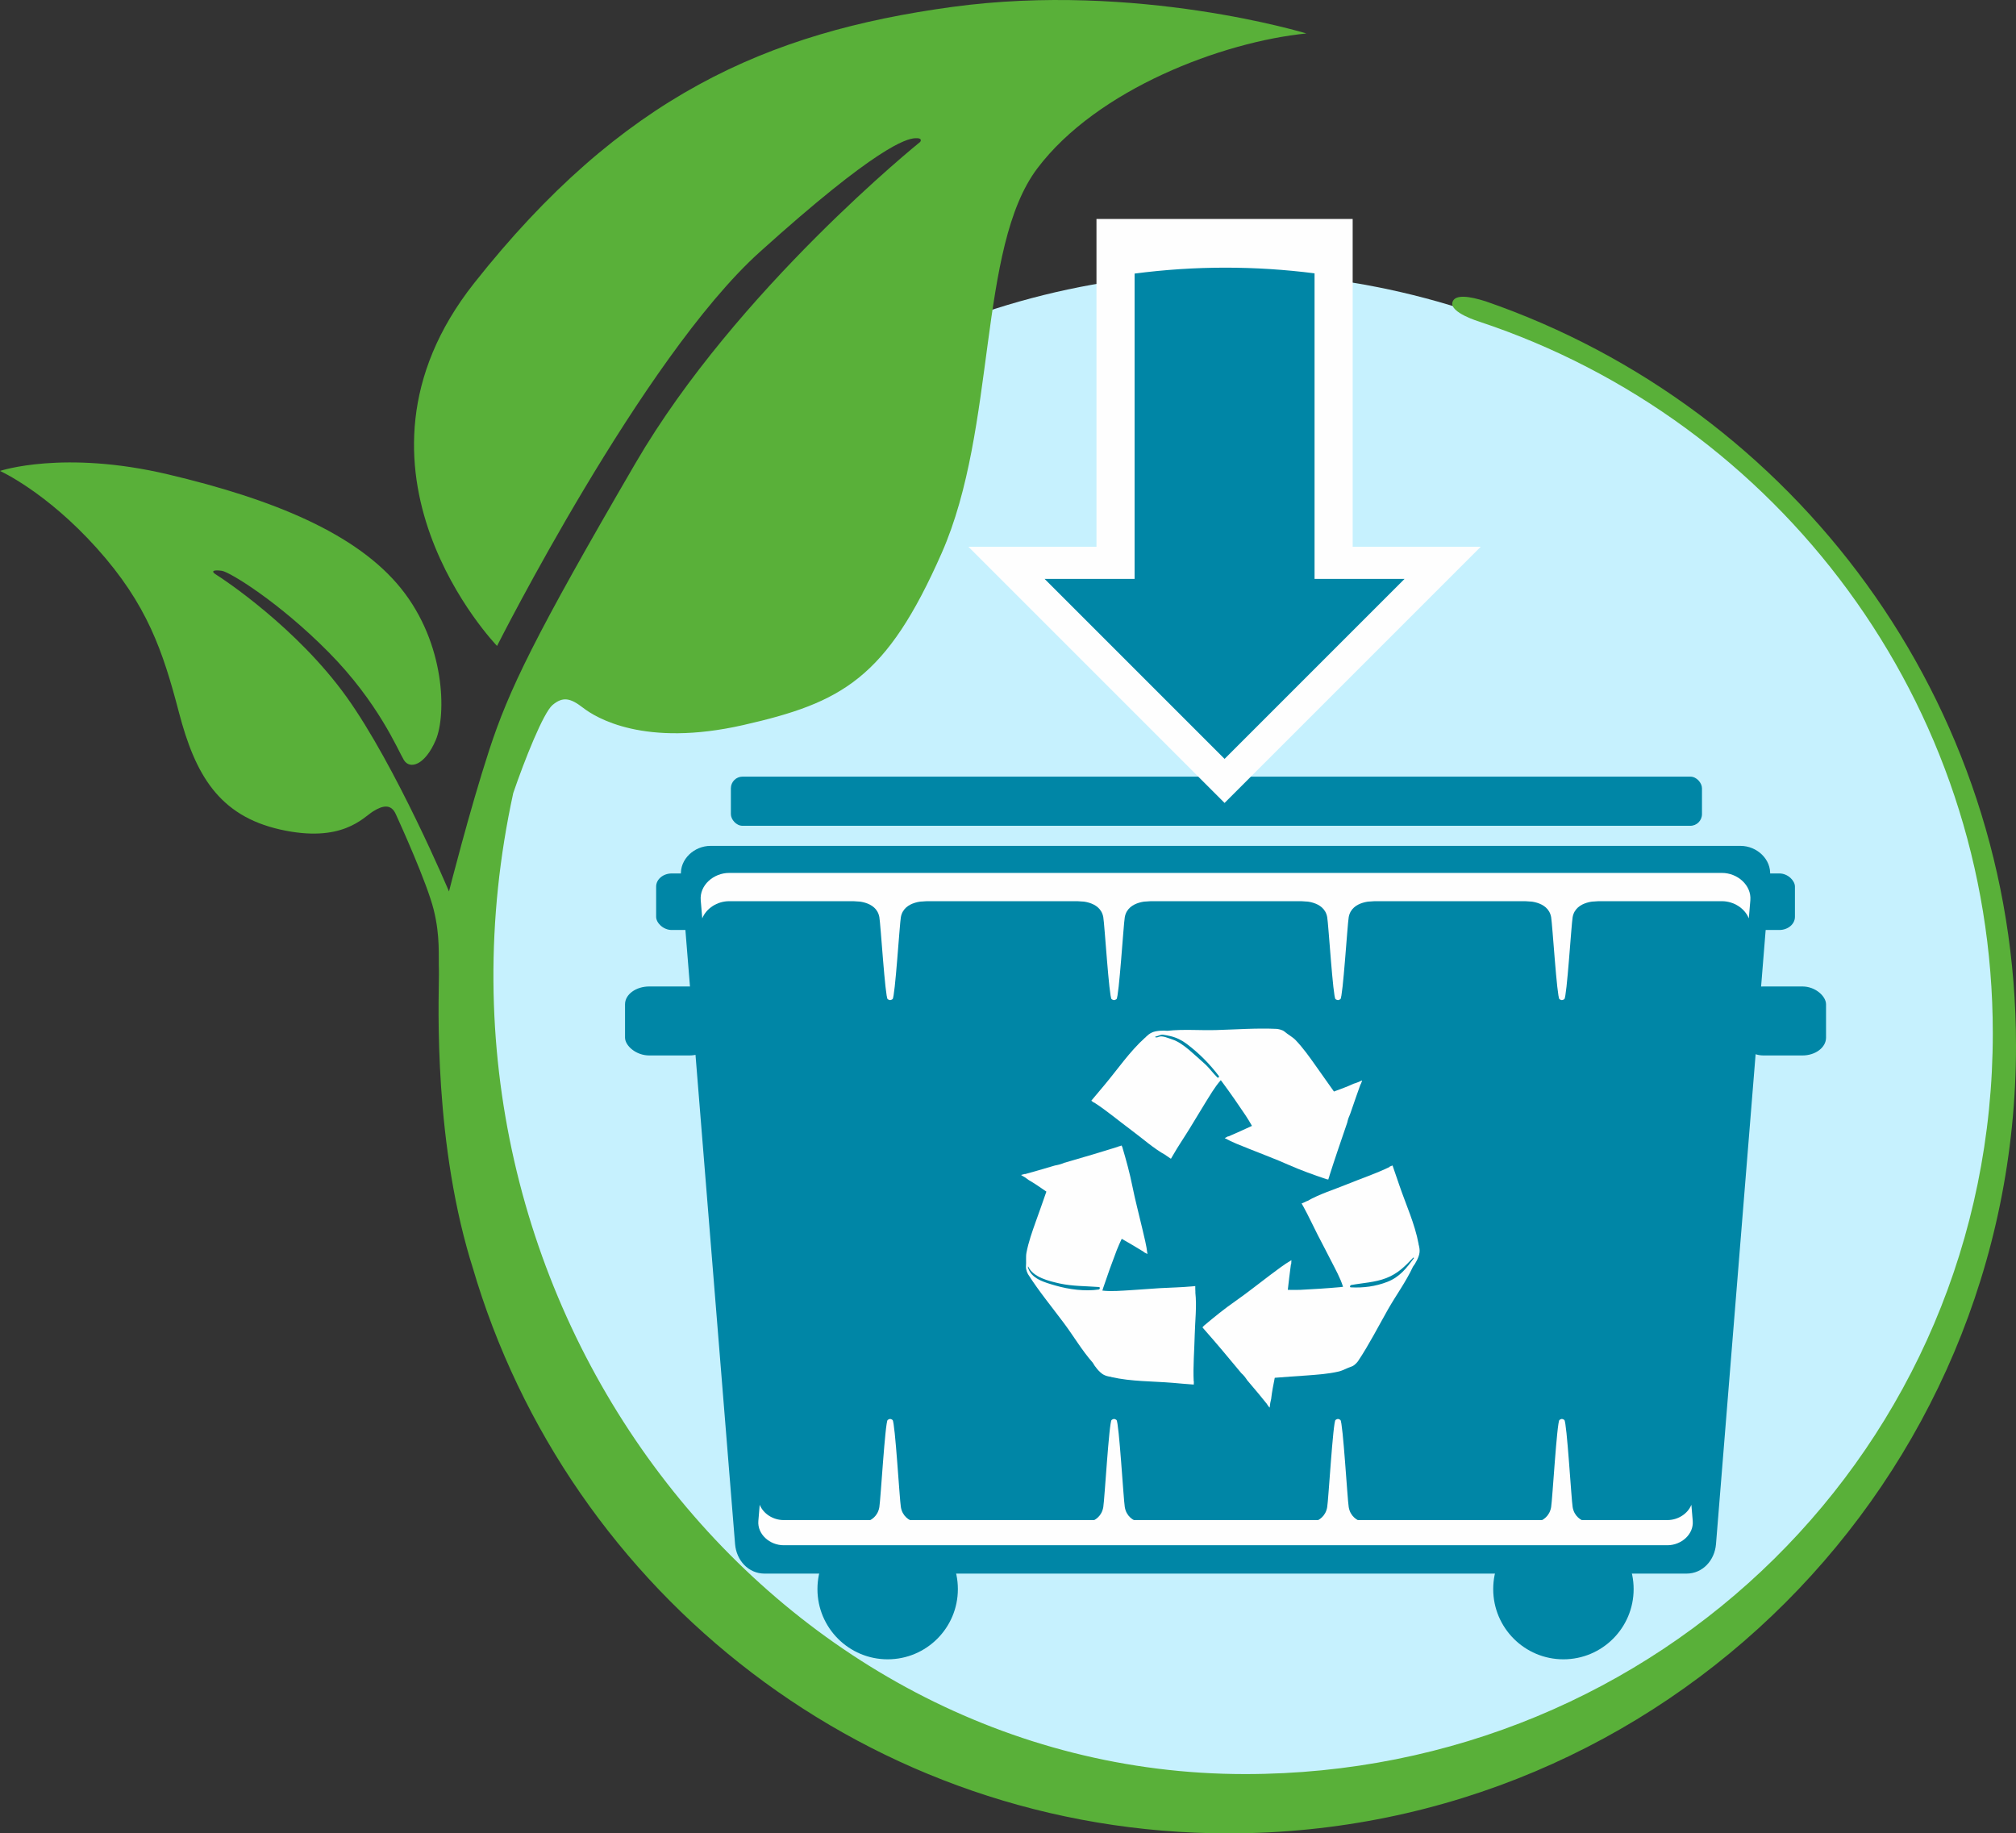
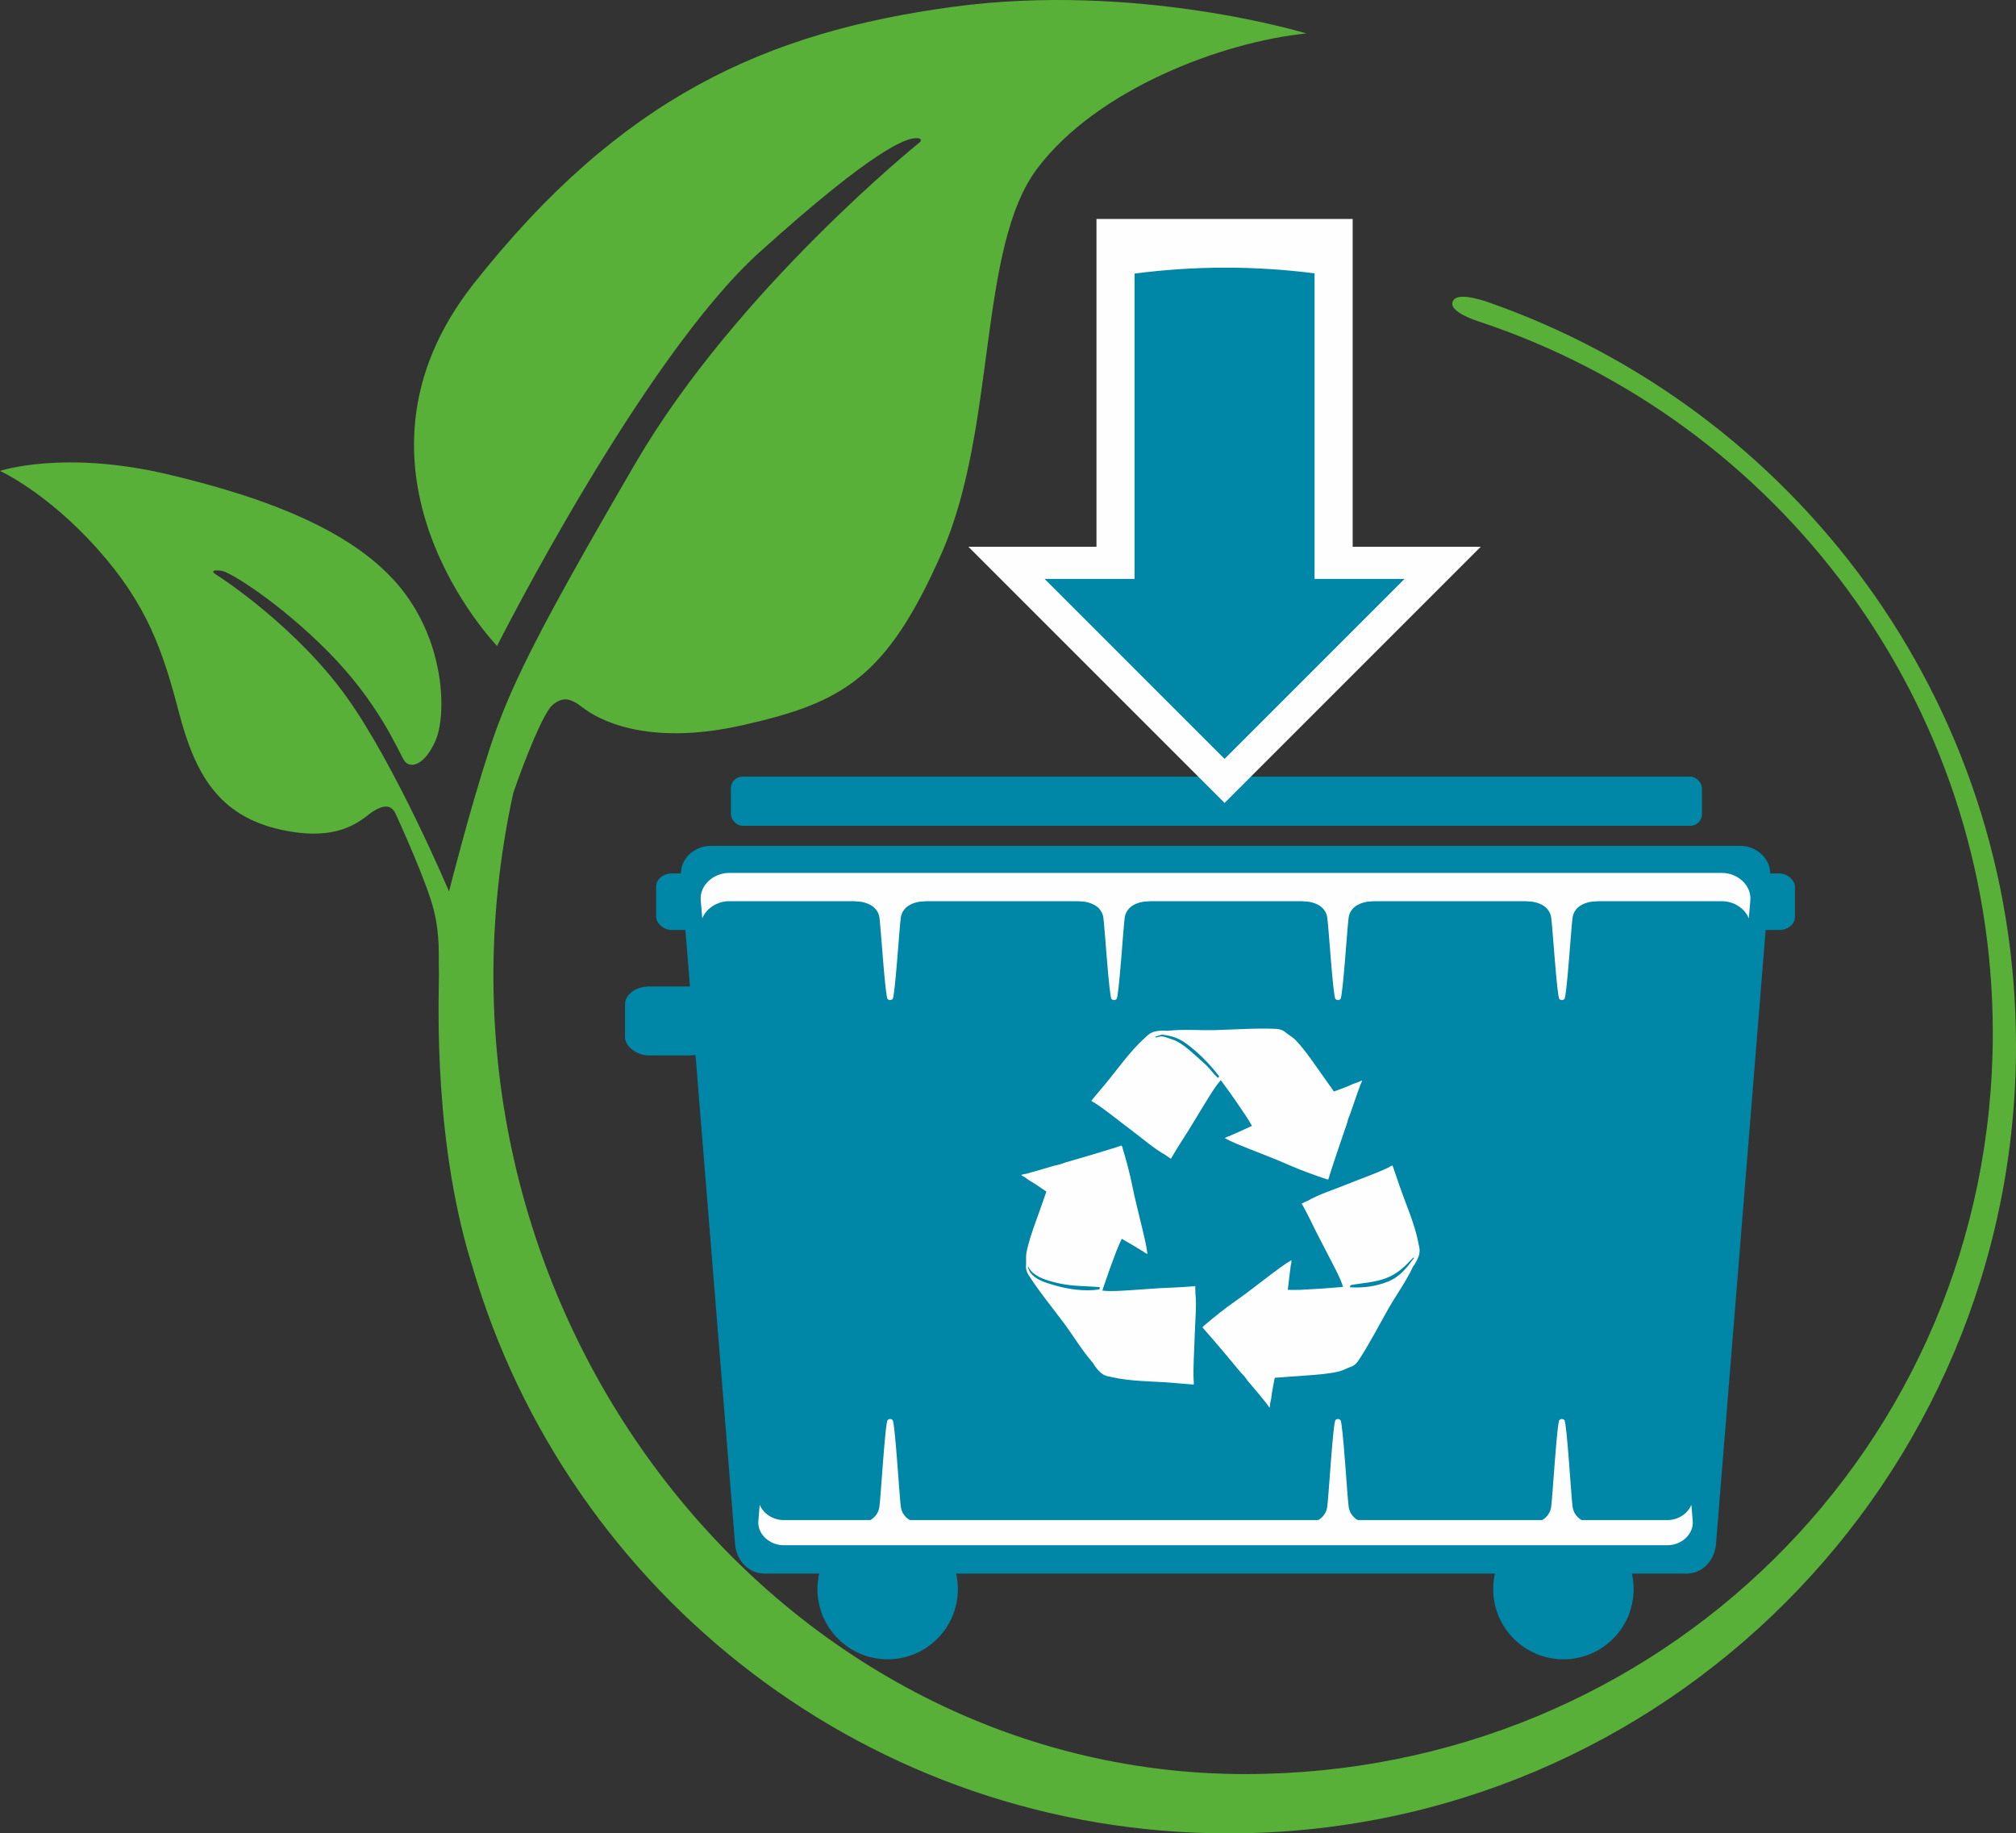
<svg xmlns="http://www.w3.org/2000/svg" xml:space="preserve" width="110.498mm" height="100.485mm" style="shape-rendering:geometricPrecision; text-rendering:geometricPrecision; image-rendering:optimizeQuality; fill-rule:evenodd; clip-rule:evenodd" viewBox="0 0 4362 3966.71">
  <rect x="0" y="0" width="4362" height="3966.71" fill="#333333" stroke="none" />
  <defs>
    <style type="text/css">  .fil2 {fill:#FEFEFE} .fil5 {fill:#59B039} .fil1 {fill:#0086A6} .fil0 {fill:#C6F1FE} .fil4 {fill:#FEFEFE;fill-rule:nonzero} .fil3 {fill:#FEFEFE;fill-rule:nonzero}  </style>
  </defs>
  <g id="Слой_x0020_1">
-     <circle class="fil0" cx="2657.8" cy="2250.9" r="1661.28" />
    <g id="_4538867984">
      <circle class="fil1" cx="3382.76" cy="3438.21" r="151.91" />
      <circle class="fil1" cx="1920.62" cy="3438.21" r="151.91" />
    </g>
    <rect class="fil1" x="1419.68" y="1889.81" width="2464.01" height="122.34" rx="33.79" ry="28.4" />
    <path class="fil1" d="M1537.28 1830.16l2228.81 0c35.11,0 66.66,28.84 63.83,63.83l-117.03 1446.87c-2.83,35 -28.73,63.83 -63.83,63.83l-1994.76 0c-35.11,0 -61.01,-28.84 -63.83,-63.83l-117.03 -1446.87c-2.83,-35 28.72,-63.83 63.83,-63.83z" />
    <path class="fil2" d="M1577.69 1888.67l2148 0c33.83,0 64.24,26.69 61.52,59.09l-3.31 39.25c-8.67,-21.69 -32.45,-37.17 -58.21,-37.17l-2148 0c-25.77,0 -49.54,15.48 -58.21,37.17l-3.31 -39.25c-2.72,-32.39 27.68,-59.09 61.52,-59.09z" />
    <g id="_4538890032">
      <path class="fil2" d="M1846.8 1949.85c0,0 49.21,-2.37 55.85,34.45 2.8,15.51 12.54,173.37 17.95,177.43 2.43,1.83 5.32,2.15 5.32,2.15 0,0 2.89,-0.32 5.32,-2.15 5.41,-4.06 15.15,-161.92 17.95,-177.43 6.64,-36.82 55.85,-34.45 55.85,-34.45l-79.12 -9.13 -79.12 9.13z" />
      <path class="fil2" d="M2331.31 1949.85c0,0 49.21,-2.37 55.85,34.45 2.8,15.51 12.54,173.37 17.95,177.43 2.43,1.83 5.32,2.15 5.32,2.15 0,0 2.89,-0.32 5.32,-2.15 5.41,-4.06 15.15,-161.92 17.95,-177.43 6.64,-36.82 55.85,-34.45 55.85,-34.45l-79.12 -9.13 -79.12 9.13z" />
      <path class="fil2" d="M2815.81 1949.85c0,0 49.21,-2.37 55.85,34.45 2.8,15.51 12.54,173.37 17.95,177.43 2.43,1.83 5.32,2.15 5.32,2.15 0,0 2.89,-0.32 5.32,-2.15 5.41,-4.06 15.15,-161.92 17.95,-177.43 6.64,-36.82 55.85,-34.45 55.85,-34.45l-79.12 -9.13 -79.12 9.13z" />
      <path class="fil2" d="M3300.32 1949.85c0,0 49.21,-2.37 55.85,34.45 2.8,15.51 12.54,173.37 17.95,177.43 2.43,1.83 5.32,2.15 5.32,2.15 0,0 2.89,-0.32 5.32,-2.15 5.41,-4.06 15.15,-161.92 17.95,-177.43 6.64,-36.82 55.85,-34.45 55.85,-34.45l-79.12 -9.13 -79.12 9.13z" />
    </g>
    <path class="fil2" d="M1695.59 3343.31l1912.19 0c30.12,0 57.19,-23.76 54.77,-52.6l-2.94 -34.94c-7.72,19.31 -28.88,33.09 -51.82,33.09l-1912.19 0c-22.94,0 -44.1,-13.78 -51.82,-33.09l-2.94 34.94c-2.42,28.84 24.65,52.6 54.77,52.6z" />
    <g id="_1939834976">
      <rect class="fil1" x="1352.38" y="2134.34" width="191.5" height="149.27" rx="52.43" ry="38.57" />
-       <rect class="fil1" x="3764.52" y="2134.34" width="186.47" height="149.27" rx="51.05" ry="38.57" />
    </g>
    <g id="_1939844032">
      <path class="fil2" d="M1846.8 3297.42c0,0 49.21,2.52 55.85,-36.59 2.8,-16.47 12.54,-184.18 17.95,-188.5 2.43,-1.94 5.32,-2.29 5.32,-2.29 0,0 2.89,0.34 5.32,2.29 5.41,4.31 15.15,172.02 17.95,188.5 6.64,39.12 55.85,36.59 55.85,36.59l-79.12 9.7 -79.12 -9.7z" />
-       <path class="fil2" d="M2331.31 3297.42c0,0 49.21,2.52 55.85,-36.59 2.8,-16.47 12.54,-184.18 17.95,-188.5 2.43,-1.94 5.32,-2.29 5.32,-2.29 0,0 2.89,0.34 5.32,2.29 5.41,4.31 15.15,172.02 17.95,188.5 6.64,39.12 55.85,36.59 55.85,36.59l-79.12 9.7 -79.12 -9.7z" />
+       <path class="fil2" d="M2331.31 3297.42l-79.12 9.7 -79.12 -9.7z" />
      <path class="fil2" d="M2815.81 3297.42c0,0 49.21,2.52 55.85,-36.59 2.8,-16.47 12.54,-184.18 17.95,-188.5 2.43,-1.94 5.32,-2.29 5.32,-2.29 0,0 2.89,0.34 5.32,2.29 5.41,4.31 15.15,172.02 17.95,188.5 6.64,39.12 55.85,36.59 55.85,36.59l-79.12 9.7 -79.12 -9.7z" />
      <path class="fil2" d="M3300.32 3297.42c0,0 49.21,2.52 55.85,-36.59 2.8,-16.47 12.54,-184.18 17.95,-188.5 2.43,-1.94 5.32,-2.29 5.32,-2.29 0,0 2.89,0.34 5.32,2.29 5.41,4.31 15.15,172.02 17.95,188.5 6.64,39.12 55.85,36.59 55.85,36.59l-79.12 9.7 -79.12 -9.7z" />
    </g>
    <rect class="fil1" x="1581.4" y="1680.32" width="2101.15" height="106.39" rx="25.26" ry="25.26" />
    <polygon class="fil3" points="2372.43,473.72 2372.43,1182.95 2095.28,1182.95 2649.59,1737.27 3203.91,1182.95 2926.75,1182.95 2926.75,473.72 " />
    <path class="fil1" d="M2454.91 591.92l0 660.63 -194.69 0 389.37 389.38 389.38 -389.38 -194.69 0 0 -661.15c-63.23,-8.1 -127.58,-12.3 -192.8,-12.3 -66.52,0 -132.14,4.4 -196.58,12.82z" />
    <g id="_1939858592">
      <path class="fil4" d="M2535.34 2248.58c-7.76,-2.43 -19.62,-8.23 -27.66,-5.48 -5.22,1.75 -2.98,1.67 -8.09,1.09l0.23 -1.43c6.44,-0.77 10.63,-4.91 17.34,-3.94 5.28,0.75 10.33,1.85 15.47,2.99 12.88,3.04 24.54,8.86 35.04,16.77 26.49,19.95 49.65,43.17 69.66,69.64 1.12,1.61 -1.51,4.7 -3.14,3.15 -9.91,-9.51 -17.69,-21.02 -28.13,-30.25 -11.22,-9.88 -22.16,-20.18 -33.46,-29.73 -11.18,-9.19 -23.25,-18.43 -37.24,-22.81zm106.1 88.53c1.32,1.63 2.58,3.38 3.8,5.03 17.14,23.26 33.68,46.95 49.67,70.96 5.01,7.46 9.57,15.14 13.96,22.89 -16.86,7.82 -33.76,15.49 -50.85,22.82l-0.65 -0.32c-2.48,1.22 -5.04,2.56 -7.48,3.96 16.41,9.12 35.02,16.02 51.82,22.81 28.93,11.74 58.17,22.38 86.61,35.14 26.39,11.61 53.64,21.45 80.96,30.58l0 0.1c1.59,0.22 3.12,0.56 4.7,0.98 0.95,-2.85 1.63,-5.7 2.73,-8.47l-0.15 0c5.65,-17.87 11.55,-35.63 17.48,-53.26 6.94,-20.63 13.97,-41.17 21.02,-61.66 1.29,-6.81 3.85,-13.05 6.54,-19.28 4.34,-12.2 8.35,-24.27 12.55,-36.31 3.18,-9.1 6.35,-17.99 9.57,-26.97l0.58 -0.46c0.92,-2.53 1.95,-5.05 2.83,-7.35l-0.29 -0.56c-5.81,2.66 -11.63,5.16 -17.78,6.91 -13.76,6.48 -28.52,11.62 -42.82,17 -13.39,-18.63 -26.49,-37.28 -39.72,-56.13 -13.44,-19.01 -27.1,-38.3 -43.26,-55.17 -6.58,-6.82 -16.67,-12.06 -23.91,-18.33 -5.13,-4.4 -15.04,-5.79 -17.22,-5.92 -43.12,-1.99 -86.66,1.29 -129.78,2.51 -35.5,1.16 -70.69,-2.27 -106.6,1.65 -8.25,-0.95 -24.45,-0.49 -33.46,3.75 -4.94,2.19 -9.08,5.8 -12.91,9.4l-0.66 0.92 -1.19 0.86c-33.24,29.93 -58.74,67.64 -87.29,101.75 -9.72,11.54 -19.45,23.06 -28.97,34.53 1.85,1.37 3.65,2.89 5.42,4.22l0.43 -0.45c27.61,17.8 53.5,39.83 79.87,59.34 24.55,18.09 48.5,39.93 75.43,54.83l0 0.23c3.85,2.41 7.58,4.91 11.1,7.47 1.44,-2.43 2.97,-4.95 4.45,-7.59 11.23,-19.65 24.09,-38.28 35.92,-57.58 11.18,-18.19 22.07,-36.45 33.24,-54.63 10.45,-16.56 20.99,-35.33 34.31,-50.21z" />
      <path class="fil4" d="M3059.48 2721.95c-16.51,22.15 -31.11,41.22 -57.78,51.54 -25.51,9.89 -51.84,13.26 -78.94,11.86 -3.03,-0.15 -1.73,-4.39 0.48,-4.96 25.39,-4.7 51.69,-5.58 76.07,-15.05 25.15,-9.72 40.6,-25.43 58.8,-44.61l1.38 1.22zm10.47 -27.77l-0.44 -1.08 -0.07 -1.43c-8.15,-43.98 -27.41,-85.23 -41.73,-127.33 -4.97,-14.37 -9.67,-28.52 -14.68,-42.68 -2.07,0.68 -4.28,1.54 -6.34,2.44l0.15 0.66c-29.46,14.34 -61.7,25.1 -92.11,37.49 -28.22,11.62 -59.28,20.92 -85.91,36.2l-0.19 -0.14c-4.01,2.11 -8.16,3.75 -12.34,5.53 1.51,2.6 2.98,5.14 4.34,7.66 10.98,19.97 20.35,40.57 30.7,60.76 9.74,18.98 19.72,37.6 29.29,56.59 8.93,17.63 19.49,36.3 25.33,55.28 -2.14,0.32 -4.21,0.53 -6.33,0.77 -28.73,2.61 -57.58,4.4 -86.34,5.83 -8.99,0.31 -17.9,0.19 -26.86,0 2.11,-18.44 4.23,-36.89 6.77,-55.31l0.62 -0.45c0.24,-2.83 0.39,-5.56 0.44,-8.42 -16.15,9.28 -31.75,21.72 -46.34,32.43 -24.83,18.78 -49.25,38.17 -74.74,56.07 -23.72,16.44 -46.27,34.77 -68.21,53.32l-3.24 3.5c1.92,2.2 3.9,4.39 5.77,6.68 12.42,14.03 24.52,28.18 36.62,42.46 13.9,16.54 27.81,33.23 41.69,49.91 5.19,4.5 9.2,9.96 13.02,15.7 8.3,9.85 16.56,19.62 24.79,29.35 6.11,7.46 12.05,14.81 18.11,22.26l0.1 0.68c1.65,2.19 3.16,4.16 4.73,6.26l0.72 0c0.51,-6.36 1.54,-12.74 3.17,-18.68 1.63,-15.12 4.8,-30.46 7.74,-45.49 22.69,-1.86 45.53,-3.4 68.42,-4.96 23.38,-1.76 46.92,-3.29 69.66,-8.55 9.23,-2.07 19.04,-8.01 28.1,-10.84 6.43,-2.08 12.93,-9.88 14,-11.63 23.94,-35.85 43.75,-74.81 65.06,-112.43 17.6,-30.8 38.6,-59.2 53.79,-91.92 5.23,-6.52 13.16,-20.7 14.19,-30.57 0.68,-5.36 -0.21,-10.74 -1.46,-15.92z" />
      <path class="fil4" d="M2377.39 2789.96c-29.27,4.58 -65.09,-0.24 -93.36,-8.43 -22.74,-6.72 -53.98,-14.39 -60.22,-40.71l0.9 -0.44c11.24,23.54 44.51,31.25 68.25,36.63 28.24,6.1 56.17,5.46 84.88,7.65 3.07,0.36 2,4.82 -0.44,5.3zm209.12 6.01c-0.3,-4.5 -0.3,-9 -0.3,-13.35 -2.78,0.2 -5.72,0.34 -8.65,0.76 -22.67,2.07 -45.34,2.41 -67.93,3.7 -21.26,1.54 -42.42,3.07 -63.55,4.39 -19.8,1.1 -41.1,3.18 -60.9,0.87 0.69,-2.06 1.26,-4.04 1.9,-6.12 9.11,-27.29 18.95,-54.51 29.24,-81.37 3.23,-8.43 7.01,-16.46 10.76,-24.57 16.07,9.19 32.07,18.61 47.94,28.39l0.09 0.66c2.58,1.34 5.09,2.66 7.62,3.85 -2.05,-18.56 -7.2,-37.65 -11.3,-55.5 -7,-30.25 -15.15,-60.33 -21.3,-91.04 -5.61,-28.19 -13.27,-56.15 -21.51,-83.81l0.13 0c-0.76,-1.26 -1.44,-2.81 -2.02,-4.36 -2.77,0.88 -5.67,1.88 -8.4,2.63l0 0.24c-17.92,5.44 -35.7,11.06 -53.69,16.44 -20.68,6.14 -41.54,12.05 -62.36,18.23 -6.25,2.83 -12.88,4.46 -19.67,5.67 -12.28,3.63 -24.5,7.26 -36.92,10.78 -9.2,2.61 -18.36,5.25 -27.44,7.77l-0.85 -0.23c-2.44,0.66 -4.99,1.22 -7.52,1.99l-0.29 0.58c5.66,3.04 10.91,6.43 15.85,10.39 13.35,7.67 26.05,16.58 38.59,25.23 -7.43,21.6 -15.15,43.22 -22.87,64.7 -7.84,22.04 -15.78,44.32 -20.21,67.37 -1.74,9.18 -0.2,20.48 -1.1,29.93 -0.64,6.79 3.81,15.79 5,17.55 23.3,36.41 51.11,70.18 76.82,104.61 21.35,28.52 38.97,59 62.8,86.11 3.92,7.46 13.83,20.28 22.41,25.34 4.56,2.75 9.74,4.04 15.02,4.94l1.29 0 1.29 0.64c43.65,9.98 89.09,8.87 133.51,12.6 14.89,1.22 29.92,2.75 44.9,3.71 0.05,-2.16 0.24,-4.48 0.25,-6.79l-0.36 -0.08c-1.61,-32.7 1.43,-66.67 2.19,-99.49 0.73,-30.49 4.74,-62.63 1.37,-93.11l0.17 -0.23z" />
    </g>
    <path class="fil5" d="M2826.59 72.39c0,0 -366.16,-112.1 -767.2,-57.3 -401.04,54.8 -714.9,194.29 -1033.74,597.82 -318.84,403.53 49.82,784.64 49.82,784.64 0,0 313.86,-622.72 567.94,-851.89 254.08,-229.16 317.59,-245.35 336.27,-246.6 18.68,-1.25 11.21,8.09 11.21,8.09 0,0 -396.69,318.84 -615.88,694.97 -219.2,376.13 -274.01,490.71 -316.35,620.24 -42.35,129.54 -87.18,306.39 -87.18,306.39 0,0 -114.59,-271.51 -221.7,-420.97 -107.11,-149.45 -267.15,-255.32 -281.47,-264.04 -14.33,-8.72 -4.99,-11.21 11.83,-8.72 16.81,2.49 123.29,67.25 231.03,176.24 107.74,108.98 149.45,211.1 162.53,232.9 13.07,21.8 46.08,11.21 69.12,-42.97 23.04,-54.18 21.17,-208 -74.73,-327.56 -95.91,-119.57 -277.74,-193.67 -504.42,-247.23 -226.67,-53.55 -363.67,-7.47 -363.67,-7.47 0,0 99.64,44.84 209.24,166.89 109.61,122.06 143.22,222.94 178.1,356.2 34.87,133.27 85.94,222.94 219.2,252.83 133.27,29.9 178.73,-25.52 200.52,-39.22 21.8,-13.71 39.23,-16.2 49.2,5.6 9.97,21.8 67.88,149.45 82.2,207.37 14.33,57.91 9.96,99.64 11.21,131.4 1.24,31.76 -15.56,324.44 60.41,599.69 4.58,16.61 8.61,30.17 12.16,41.07 206.63,708.37 860.76,1225.96 1635.86,1225.96 941.04,0 1703.91,-762.87 1703.91,-1703.91 0,-746.2 -479.7,-1380.27 -1147.51,-1610.89 -34.2,-10.84 -66.45,-16.01 -71.79,1.75 -6.86,22.81 58.32,42.29 58.32,42.29l0.06 0.09c645.23,214.01 1110.71,822.26 1110.71,1539.38 0,895.64 -722.24,1603.01 -1617.78,1603.01 -1023.72,0 -1823.59,-1021.73 -1583.5,-2122.65 24.51,-71.5 65.17,-173.95 85.13,-190.57 22.42,-18.68 38.61,-14.95 66.01,6.23 27.4,21.17 132.01,85.94 346.24,37.36 214.22,-48.57 310.12,-100.88 429.69,-372.4 119.57,-271.51 77.22,-660.09 206.75,-831.97 129.53,-171.87 401.04,-274 582.27,-292.04z" />
  </g>
</svg>